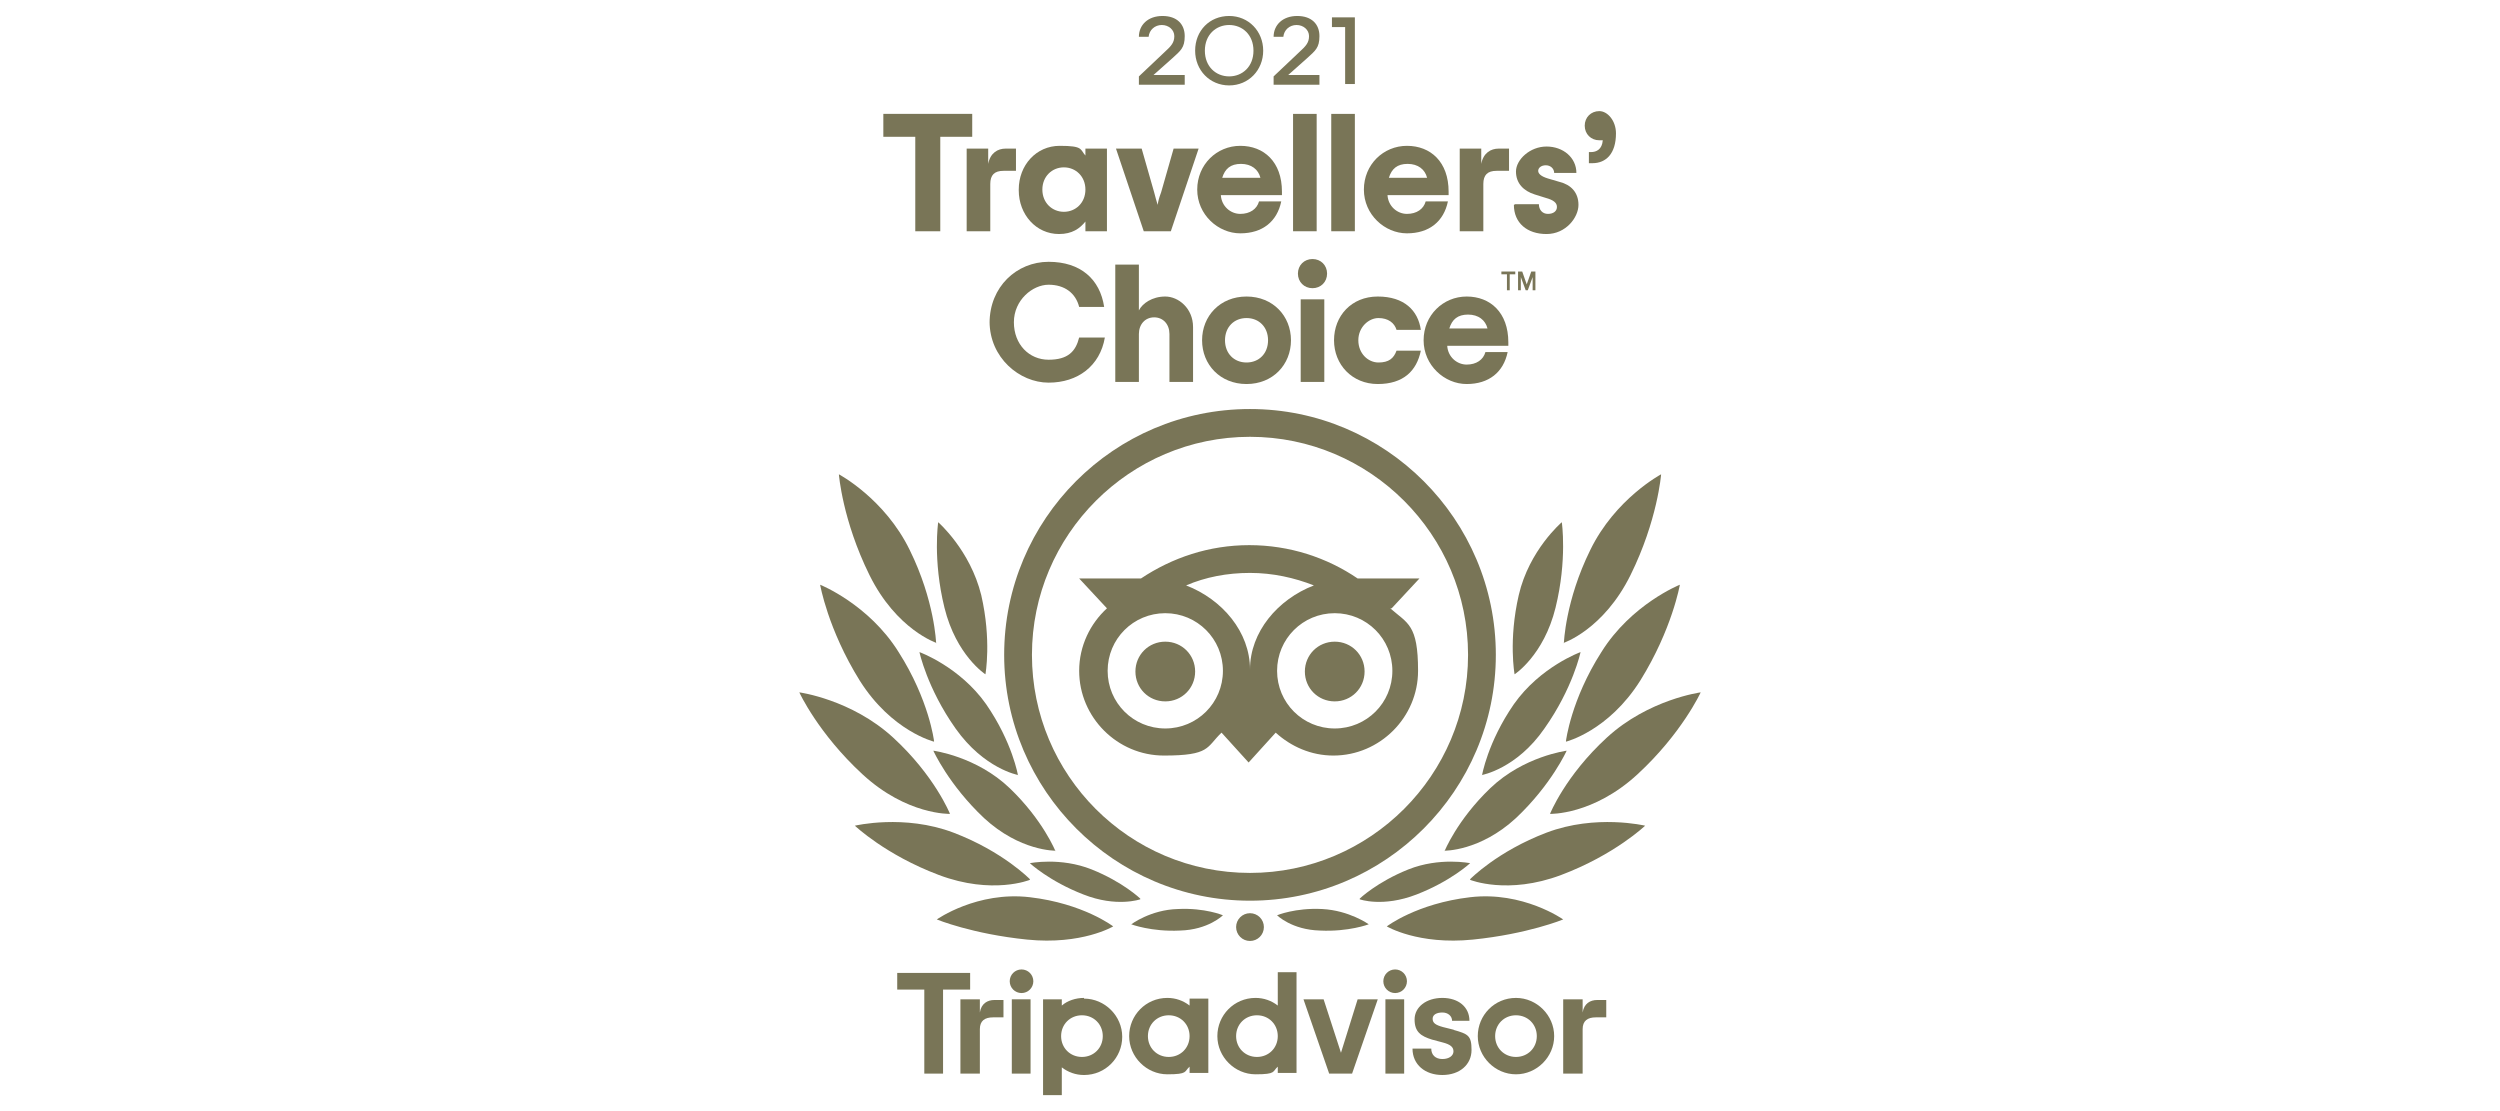
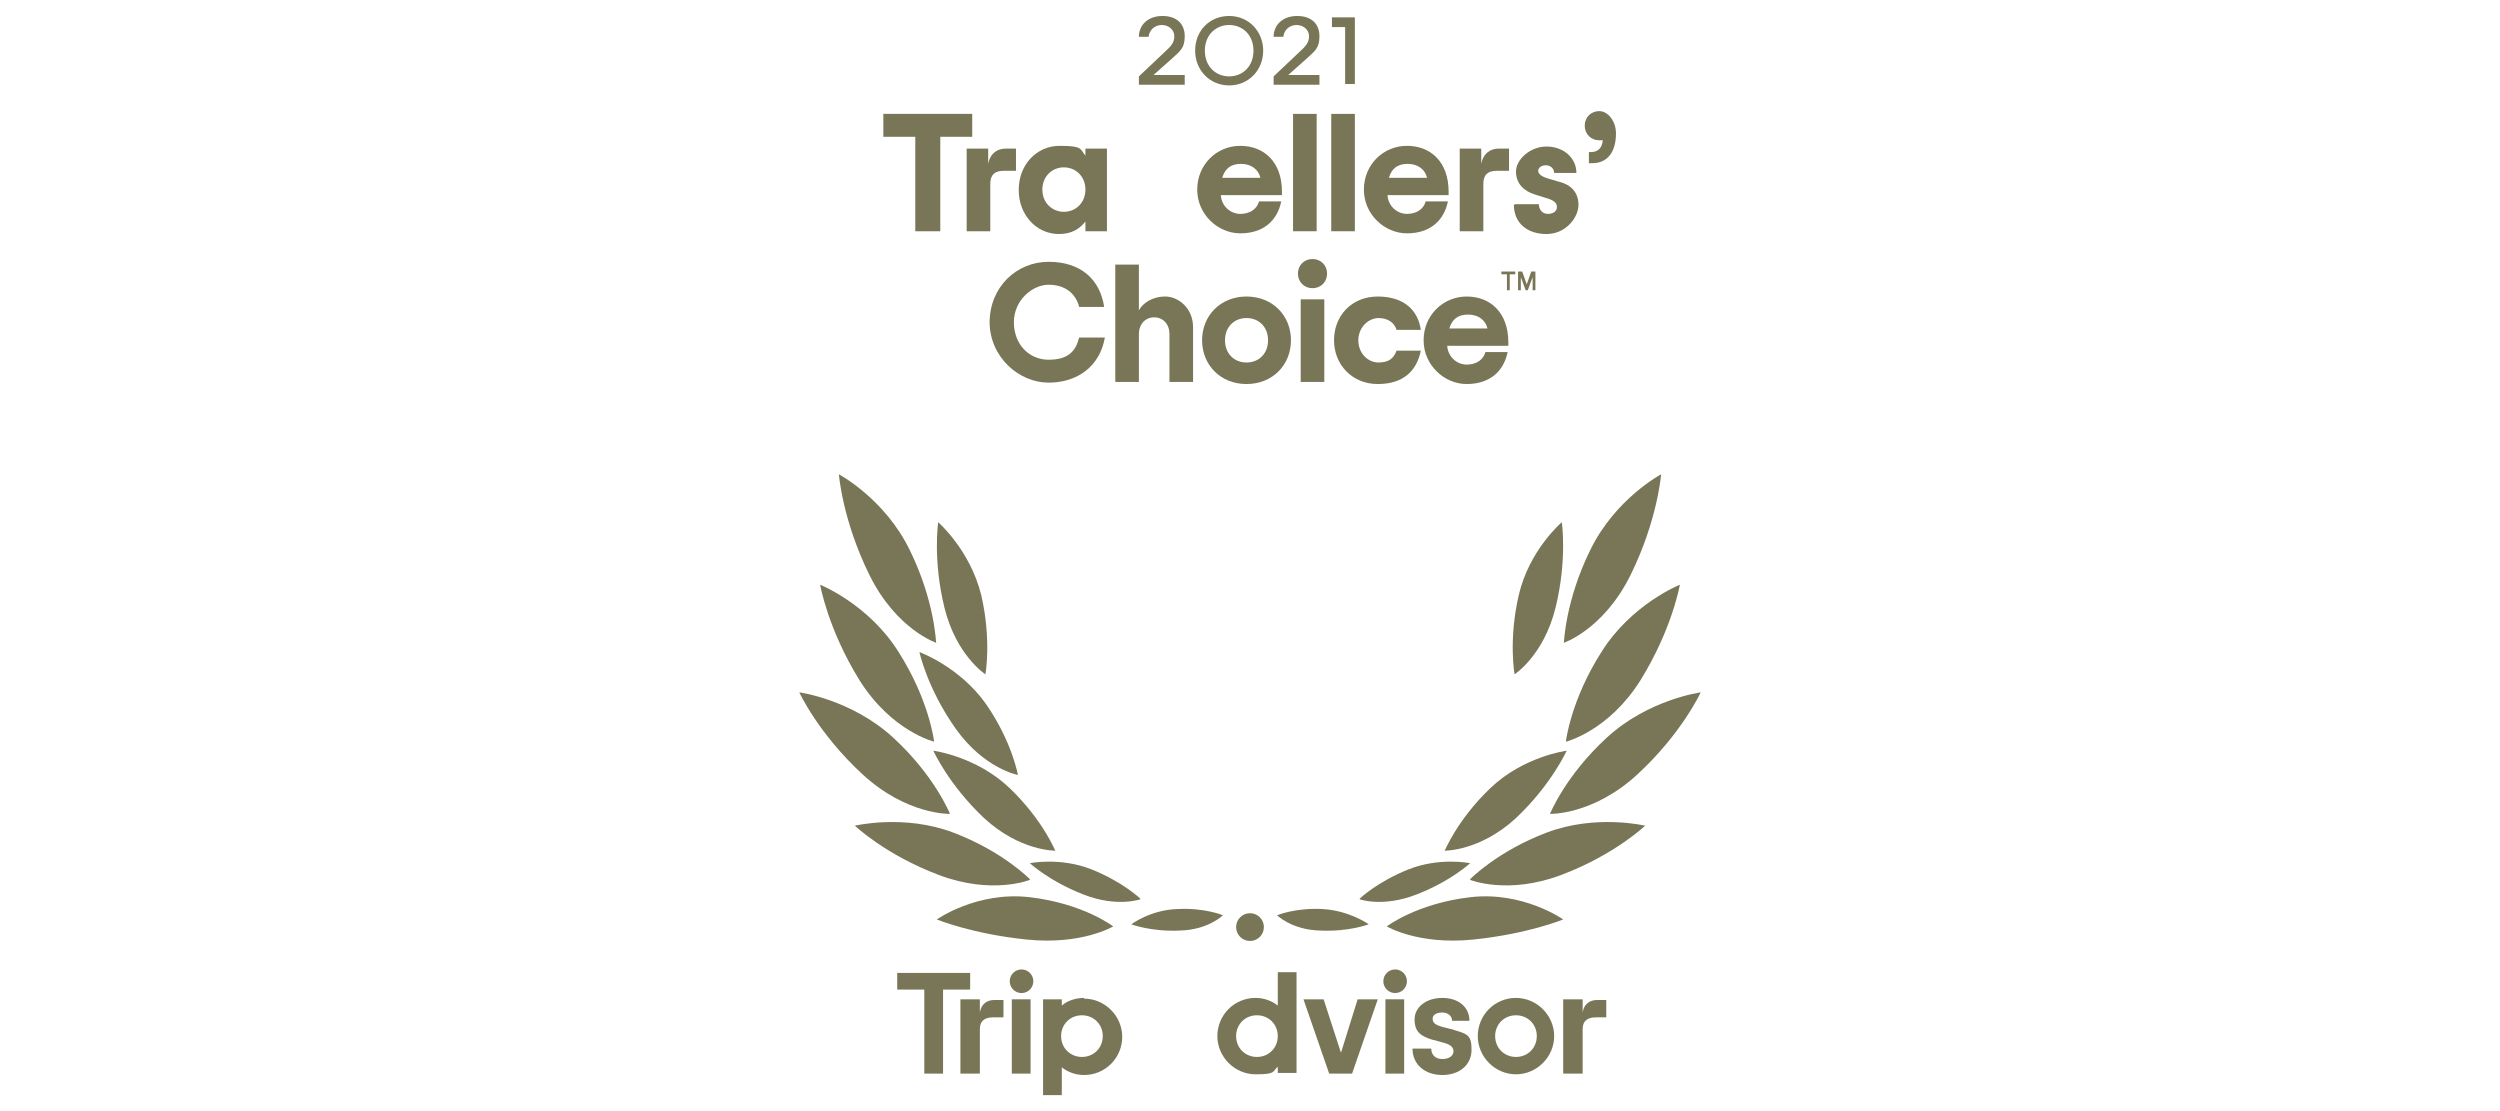
<svg xmlns="http://www.w3.org/2000/svg" id="Ebene_1" data-name="Ebene 1" version="1.1" viewBox="0 0 360 160">
  <defs>
    <style>
      .cls-1 {
        fill: #797557;
        stroke-width: 0px;
      }
    </style>
  </defs>
  <g>
    <g>
-       <path class="cls-1" d="M180,58.9c-19.6,0-35.4,15.9-35.4,35.4s15.9,35.4,35.4,35.4,35.4-15.9,35.4-35.4-15.9-35.4-35.4-35.4ZM180,125.7c-17.4,0-31.4-14.1-31.4-31.4s14.1-31.4,31.4-31.4,31.4,14.1,31.4,31.4-14.1,31.4-31.4,31.4ZM172.1,96.7c0,2.4-1.9,4.3-4.3,4.3s-4.3-1.9-4.3-4.3,1.9-4.3,4.3-4.3,4.3,1.9,4.3,4.3ZM196.5,96.7c0,2.4-1.9,4.3-4.3,4.3s-4.3-1.9-4.3-4.3,1.9-4.3,4.3-4.3,4.3,1.9,4.3,4.3ZM200.4,87.6l4-4.3h-8.9c-4.4-3-9.8-4.8-15.6-4.8s-11.1,1.8-15.6,4.8h-8.9l4,4.3c-2.4,2.2-4,5.4-4,9,0,6.7,5.5,12.2,12.2,12.2s6.1-1.2,8.3-3.3l3.9,4.3,3.9-4.3c2.2,2,5.1,3.3,8.3,3.3,6.7,0,12.2-5.5,12.2-12.2s-1.5-6.8-4-9ZM167.8,104.9c-4.6,0-8.3-3.7-8.3-8.3s3.7-8.3,8.3-8.3,8.3,3.7,8.3,8.3-3.7,8.3-8.3,8.3ZM180,96.4c0-5.4-4-10.1-9.2-12.1,2.8-1.2,5.9-1.8,9.2-1.8s6.4.7,9.2,1.8c-5.2,2-9.2,6.7-9.2,12.1ZM192.2,104.9c-4.6,0-8.3-3.7-8.3-8.3s3.7-8.3,8.3-8.3,8.3,3.7,8.3,8.3-3.7,8.3-8.3,8.3Z" />
      <g>
        <g>
          <path class="cls-1" d="M160.3,133.4s-4.3-3.3-12-4.2c-7.6-.9-13.4,3.2-13.4,3.2,0,0,5.1,2.1,13,2.9,7.9.8,12.4-1.9,12.4-1.9h0Z" />
          <path class="cls-1" d="M148.3,126.6s-3.9-4-11-6.7-14.2-1-14.2-1c0,0,4.4,4.2,12.1,7.1,7.7,2.9,13.1.7,13.1.7h0Z" />
          <path class="cls-1" d="M136.8,117.2s-2.2-5.5-8.2-11-13.5-6.5-13.5-6.5c0,0,2.7,5.9,9.1,11.8,6.4,5.9,12.6,5.7,12.6,5.7Z" />
          <path class="cls-1" d="M134.5,106.7s-.7-5.9-5.1-12.8c-4.3-6.9-11.3-9.7-11.3-9.7,0,0,1.1,6.4,5.7,13.8,4.6,7.3,10.7,8.8,10.7,8.8Z" />
          <path class="cls-1" d="M134.8,92.6s-.2-6.1-3.8-13.4c-3.6-7.4-10.2-10.9-10.2-10.9,0,0,.5,6.6,4.4,14.5,3.9,7.9,9.7,9.8,9.7,9.8Z" />
        </g>
        <g>
          <path class="cls-1" d="M152,122.6s-1.8-4.5-6.6-9.1-11-5.4-11-5.4c0,0,2.2,4.9,7.3,9.7,5.2,4.8,10.3,4.7,10.3,4.7h0Z" />
          <path class="cls-1" d="M164.2,129.4s-2.5-2.4-7-4.2c-4.5-1.8-8.9-.9-8.9-.9,0,0,2.8,2.6,7.7,4.5,4.8,1.9,8.2.7,8.2.7h0Z" />
          <path class="cls-1" d="M176.1,131.8s-2.6-1.1-6.5-.9c-3.9.1-6.7,2.2-6.7,2.2,0,0,2.9,1.1,7,.9,4.1-.1,6.2-2.2,6.2-2.2h0Z" />
          <path class="cls-1" d="M146.6,111.7s-.8-4.8-4.6-10.3c-3.8-5.4-9.6-7.5-9.6-7.5,0,0,1.1,5.2,5.2,11s9,6.7,9,6.7h0Z" />
          <path class="cls-1" d="M141.9,97.1s.9-4.9-.6-11.4c-1.6-6.5-6.2-10.5-6.2-10.5,0,0-.8,5.4.9,12.3,1.7,6.9,5.9,9.6,5.9,9.6h0Z" />
        </g>
      </g>
      <g>
        <g>
          <path class="cls-1" d="M199.7,133.4s4.3-3.3,12-4.2c7.6-.9,13.4,3.2,13.4,3.2,0,0-5.1,2.1-13,2.9-7.9.8-12.4-1.9-12.4-1.9h0Z" />
          <path class="cls-1" d="M211.7,126.6s3.9-4,11-6.7,14.2-1,14.2-1c0,0-4.4,4.2-12.1,7.1-7.7,2.9-13.1.7-13.1.7h0Z" />
          <path class="cls-1" d="M223.2,117.2s2.2-5.5,8.2-11,13.5-6.5,13.5-6.5c0,0-2.7,5.9-9.1,11.8-6.4,5.9-12.6,5.7-12.6,5.7Z" />
          <path class="cls-1" d="M225.5,106.7s.7-5.9,5.1-12.8c4.3-6.9,11.3-9.7,11.3-9.7,0,0-1.1,6.4-5.7,13.8-4.6,7.3-10.7,8.8-10.7,8.8Z" />
          <path class="cls-1" d="M225.2,92.6s.2-6.1,3.8-13.4c3.6-7.4,10.2-10.9,10.2-10.9,0,0-.5,6.6-4.4,14.5-3.9,7.9-9.7,9.8-9.7,9.8Z" />
        </g>
        <g>
          <path class="cls-1" d="M208,122.6s1.8-4.5,6.6-9.1c4.8-4.6,11-5.4,11-5.4,0,0-2.2,4.9-7.3,9.7-5.2,4.8-10.3,4.7-10.3,4.7h0Z" />
          <path class="cls-1" d="M195.8,129.4s2.5-2.4,7-4.2c4.5-1.8,8.9-.9,8.9-.9,0,0-2.8,2.6-7.7,4.5s-8.2.7-8.2.7h0Z" />
          <path class="cls-1" d="M183.9,131.8s2.6-1.1,6.5-.9,6.7,2.2,6.7,2.2c0,0-2.9,1.1-7,.9-4.1-.1-6.2-2.2-6.2-2.2h0Z" />
-           <path class="cls-1" d="M213.4,111.7s.8-4.8,4.6-10.3c3.8-5.4,9.6-7.5,9.6-7.5,0,0-1.1,5.2-5.2,11-4,5.8-9,6.7-9,6.7h0Z" />
          <path class="cls-1" d="M218.1,97.1s-.9-4.9.6-11.4,6.2-10.5,6.2-10.5c0,0,.8,5.4-.9,12.3-1.7,6.9-5.9,9.6-5.9,9.6h0Z" />
        </g>
      </g>
      <circle class="cls-1" cx="180" cy="133.5" r="2" />
    </g>
    <g>
      <path class="cls-1" d="M141.1,145.7v-1.8h-2.8v10.7h2.8v-6.4c0-1.2.7-1.7,1.9-1.7h1.5v-2.5h-1.3c-1,0-1.9.5-2.1,1.8Z" />
      <rect class="cls-1" x="145.7" y="143.9" width="2.7" height="10.7" />
      <path class="cls-1" d="M156.1,143.7c-1.2,0-2.4.4-3.2,1.1v-.9h-2.7v13.8h2.7v-4c.9.7,2,1.1,3.2,1.1,3.1,0,5.5-2.5,5.5-5.5s-2.5-5.5-5.5-5.5h0ZM155.8,152.2c-1.7,0-3-1.3-3-3s1.3-3,3-3,3,1.3,3,3-1.3,3-3,3Z" />
      <path class="cls-1" d="M209.4,148.3l-1.6-.4c-1.1-.3-1.5-.6-1.5-1.2s.6-.9,1.4-.9,1.4.5,1.4,1.2h0c0,0,2.5,0,2.5,0h0c0-2-1.6-3.3-3.9-3.3s-4,1.3-4,3.1.9,2.4,2.5,2.9l1.5.4c1.2.3,1.6.7,1.6,1.3s-.6,1.1-1.6,1.1-1.6-.6-1.6-1.5h0c0,0-2.7,0-2.7,0h0c0,2.3,1.8,3.8,4.3,3.8s4.2-1.5,4.2-3.6-.5-2.3-2.6-2.9Z" />
-       <path class="cls-1" d="M171.3,144.8c-.9-.7-2-1.1-3.2-1.1-3.1,0-5.5,2.5-5.5,5.5s2.5,5.5,5.5,5.5,2.4-.4,3.2-1.1v.9h2.7v-10.7h-2.7v.9h0ZM168.3,152.2c-1.7,0-3-1.3-3-3s1.3-3,3-3,3,1.3,3,3h0c0,1.7-1.3,3-3,3Z" />
      <path class="cls-1" d="M184,144.8c-.9-.7-2-1.1-3.2-1.1-3.1,0-5.5,2.5-5.5,5.5s2.5,5.5,5.5,5.5,2.4-.4,3.2-1.1v.9h2.7v-14.5h-2.7v4.7h0ZM181,152.2c-1.7,0-3-1.3-3-3s1.3-3,3-3,3,1.3,3,3-1.3,3-3,3Z" />
      <rect class="cls-1" x="199.5" y="143.9" width="2.7" height="10.7" />
      <path class="cls-1" d="M218.3,143.7c-3.1,0-5.5,2.5-5.5,5.5s2.5,5.5,5.5,5.5,5.5-2.5,5.5-5.5-2.5-5.5-5.5-5.5ZM218.3,152.2c-1.7,0-3-1.3-3-3s1.3-3,3-3,3,1.3,3,3-1.3,3-3,3Z" />
      <path class="cls-1" d="M227.9,145.7v-1.8h-2.8v10.7h2.8v-6.4c0-1.2.7-1.7,1.9-1.7h1.5v-2.5h-1.3c-1,0-1.9.5-2.1,1.8Z" />
      <polygon class="cls-1" points="139.7 140.1 129.2 140.1 129.2 142.5 133.1 142.5 133.1 154.6 135.8 154.6 135.8 142.5 139.7 142.5 139.7 140.1" />
      <polygon class="cls-1" points="193.1 151.6 190.6 143.9 187.7 143.9 191.4 154.6 194.7 154.6 198.4 143.9 195.5 143.9 193.1 151.6" />
      <circle class="cls-1" cx="147.1" cy="141.3" r="1.7" />
      <circle class="cls-1" cx="200.9" cy="141.3" r="1.7" />
    </g>
  </g>
  <g>
    <g>
      <path class="cls-1" d="M140,19.7h-4.6v13.6h-3.6v-13.6h-4.6v-3.3h12.8s0,3.3,0,3.3Z" />
      <path class="cls-1" d="M146.3,21.4v3.2h-1.8c-1.3,0-1.9.6-1.9,1.9v6.8h-3.4v-11.9h3.1v2.2c.3-1.6,1.4-2.2,2.5-2.2,0,0,1.5,0,1.5,0Z" />
      <path class="cls-1" d="M146.7,27.3c0-3.5,2.5-6.3,5.9-6.3s2.9.5,3.7,1.4v-1h3.1v11.9h-3.1v-1.4c-.8,1-1.9,1.8-3.8,1.8-3.3,0-5.8-2.8-5.8-6.3h0ZM156.3,27.3c0-1.9-1.4-3.2-3.1-3.2s-3.1,1.3-3.1,3.2,1.4,3.2,3.1,3.2,3.1-1.3,3.1-3.2Z" />
-       <path class="cls-1" d="M160.8,21.4h3.6l1.8,6.3c.2.7.3,1.2.5,1.8.1-.6.2-1,.5-1.8l1.8-6.3h3.6l-4,11.9h-3.9l-4-11.9h0Z" />
      <path class="cls-1" d="M184.7,28.1h-8.9c.1,1.6,1.4,2.7,2.8,2.7s2.4-.7,2.7-1.8h3.2c-.6,2.9-2.7,4.6-5.9,4.6s-6.2-2.7-6.2-6.3,2.8-6.3,6.2-6.3,6,2.3,6,6.6v.5h0ZM176,25.6h5.5c-.3-1.2-1.3-2-2.8-2s-2.3.7-2.7,2Z" />
      <path class="cls-1" d="M186.2,16.4h3.4v16.9h-3.4v-16.9Z" />
      <path class="cls-1" d="M191.7,16.4h3.4v16.9h-3.4v-16.9Z" />
      <path class="cls-1" d="M208.7,28.1h-8.9c.1,1.6,1.4,2.7,2.8,2.7s2.4-.7,2.7-1.8h3.2c-.6,2.9-2.7,4.6-5.9,4.6s-6.2-2.7-6.2-6.3,2.8-6.3,6.2-6.3,6,2.3,6,6.6v.5h0ZM200,25.6h5.5c-.3-1.2-1.3-2-2.8-2s-2.3.7-2.7,2Z" />
      <path class="cls-1" d="M217.3,21.4v3.2h-1.8c-1.3,0-1.9.6-1.9,1.9v6.8h-3.4v-11.9h3.1v2.2c.3-1.6,1.4-2.2,2.5-2.2,0,0,1.5,0,1.5,0Z" />
      <path class="cls-1" d="M218.2,29.4h3.4c0,.8.5,1.4,1.3,1.4s1.3-.4,1.3-1-.5-1-1.6-1.3l-1.6-.5c-1.6-.5-2.7-1.6-2.7-3.3s2-3.6,4.4-3.6,4.3,1.6,4.3,3.8h-3.2c0-.6-.5-1.1-1.2-1.1s-1.1.4-1.1.8.4.8,1.4,1.1l1.7.5c1.6.4,2.7,1.5,2.7,3.3s-1.8,4.2-4.6,4.2-4.7-1.6-4.7-4.2h0Z" />
      <path class="cls-1" d="M228.8,21.9h.3c.8,0,1.6-.4,1.7-1.7-.1,0-.3,0-.5,0-1.2,0-2.1-.9-2.1-2.1s.9-2.1,2.1-2.1,2.4,1.4,2.4,3.2c0,2.9-1.4,4.3-3.4,4.3h-.5s0-1.7,0-1.7Z" />
      <path class="cls-1" d="M142.5,46.5c0-5.2,3.9-8.8,8.5-8.8s7.4,2.5,8,6.5h-3.6c-.5-2-2.1-3.2-4.4-3.2s-5,2.2-5,5.4,2.2,5.4,5,5.4,3.9-1.2,4.4-3.2h3.7c-.7,4.1-3.9,6.5-8.1,6.5s-8.5-3.6-8.5-8.8Z" />
      <path class="cls-1" d="M160.6,38.1h3.4v6.6c.5-1,1.9-2,3.8-2s4,1.7,4,4.4v7.9h-3.4v-6.9c0-1.4-.9-2.4-2.2-2.4s-2.2,1-2.2,2.4v6.9h-3.4v-16.9h0Z" />
      <path class="cls-1" d="M173.1,49c0-3.5,2.6-6.3,6.4-6.3s6.4,2.8,6.4,6.3-2.6,6.3-6.4,6.3-6.4-2.8-6.4-6.3ZM182.6,49c0-1.9-1.3-3.2-3.1-3.2s-3.1,1.3-3.1,3.2,1.3,3.2,3.1,3.2,3.1-1.3,3.1-3.2Z" />
      <path class="cls-1" d="M186.9,39.4c0-1.2.9-2.1,2.1-2.1s2.1.9,2.1,2.1-.9,2.1-2.1,2.1-2.1-.9-2.1-2.1ZM187.3,43.1h3.4v11.9h-3.4v-11.9Z" />
      <path class="cls-1" d="M192.1,49c0-3.5,2.5-6.3,6.3-6.3s5.8,2,6.2,4.8h-3.5c-.3-1-1.2-1.7-2.6-1.7s-2.9,1.3-2.9,3.2,1.4,3.2,2.9,3.2,2.2-.6,2.6-1.7h3.5c-.6,2.9-2.5,4.8-6.2,4.8s-6.3-2.8-6.3-6.3h0Z" />
      <path class="cls-1" d="M217.3,49.8h-8.9c.1,1.6,1.4,2.7,2.8,2.7s2.4-.7,2.7-1.8h3.2c-.6,2.9-2.7,4.6-5.9,4.6s-6.2-2.7-6.2-6.3,2.8-6.3,6.2-6.3,6,2.3,6,6.6v.5h0ZM208.7,47.3h5.5c-.3-1.2-1.3-2-2.8-2s-2.3.7-2.7,2Z" />
    </g>
    <g>
      <polygon class="cls-1" points="216.2 39.1 218.2 39.1 218.2 39.5 217.4 39.5 217.4 41.8 217 41.8 217 39.5 216.2 39.5 216.2 39.1" />
      <path class="cls-1" d="M219.9,41.1l-.7-2h-.6v2.7h.4v-1.5c0-.1,0-.3,0-.4l.7,1.9h.3l.7-1.9c0,.1,0,.3,0,.4v1.5h.4v-2.7h-.6s-.7,2-.7,2Z" />
    </g>
  </g>
  <g>
    <g>
      <path class="cls-1" d="M164,11l3.7-3.5c1-.9,1.4-1.4,1.4-2.3s-.8-1.6-1.8-1.6-1.8.7-1.9,1.7h-1.4c0-1.7,1.3-3,3.4-3s3.2,1.2,3.2,2.9-.6,2.1-1.8,3.2l-2.7,2.4h4.5v1.4h-6.6s0-1.1,0-1.1Z" />
      <path class="cls-1" d="M172.1,7.3c0-2.9,2.1-5,4.9-5s4.9,2.2,4.9,5-2.1,5-4.9,5-4.9-2.2-4.9-5ZM180.5,7.3c0-2.3-1.6-3.7-3.5-3.7s-3.5,1.4-3.5,3.7,1.6,3.7,3.5,3.7,3.5-1.4,3.5-3.7Z" />
      <path class="cls-1" d="M183.4,11l3.7-3.5c1-.9,1.4-1.4,1.4-2.3s-.8-1.6-1.8-1.6-1.8.7-1.9,1.7h-1.4c0-1.7,1.3-3,3.4-3s3.2,1.2,3.2,2.9-.6,2.1-1.8,3.2l-2.7,2.4h4.5v1.4h-6.6v-1.1h0Z" />
    </g>
    <path class="cls-1" d="M193.7,3.9h-1.9v-1.4h3.3v9.6h-1.4V3.9Z" />
  </g>
</svg>